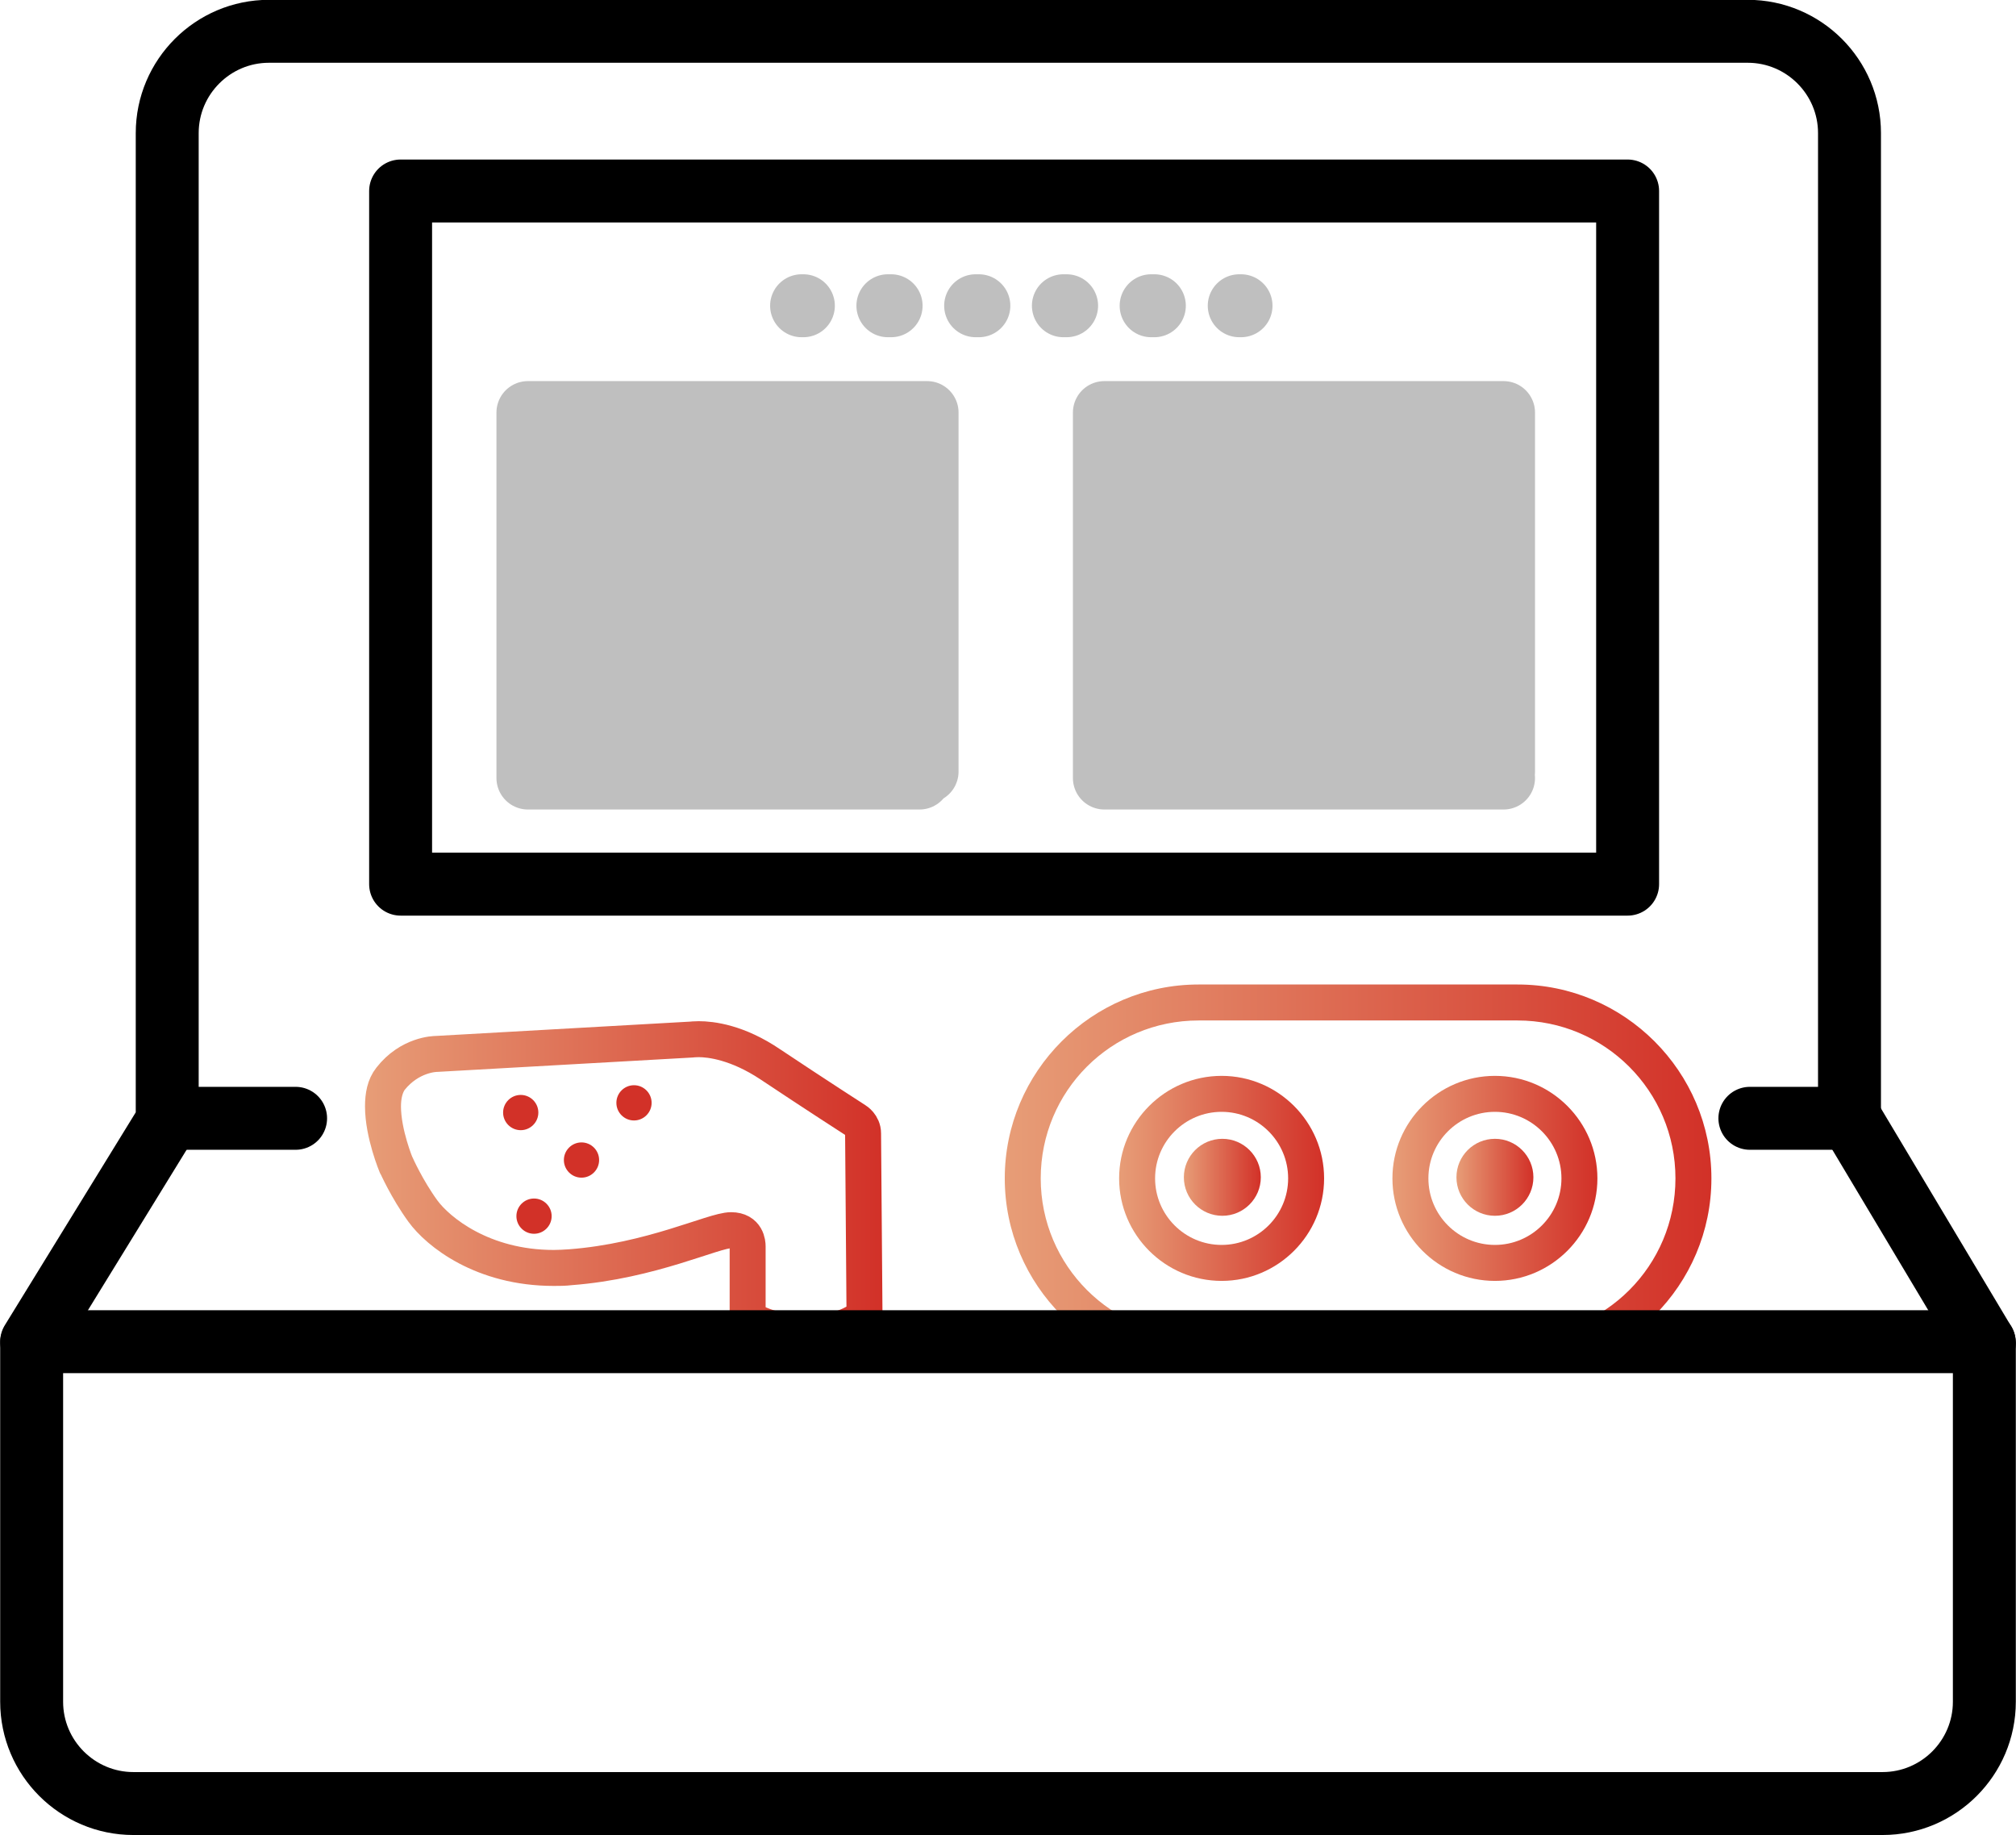
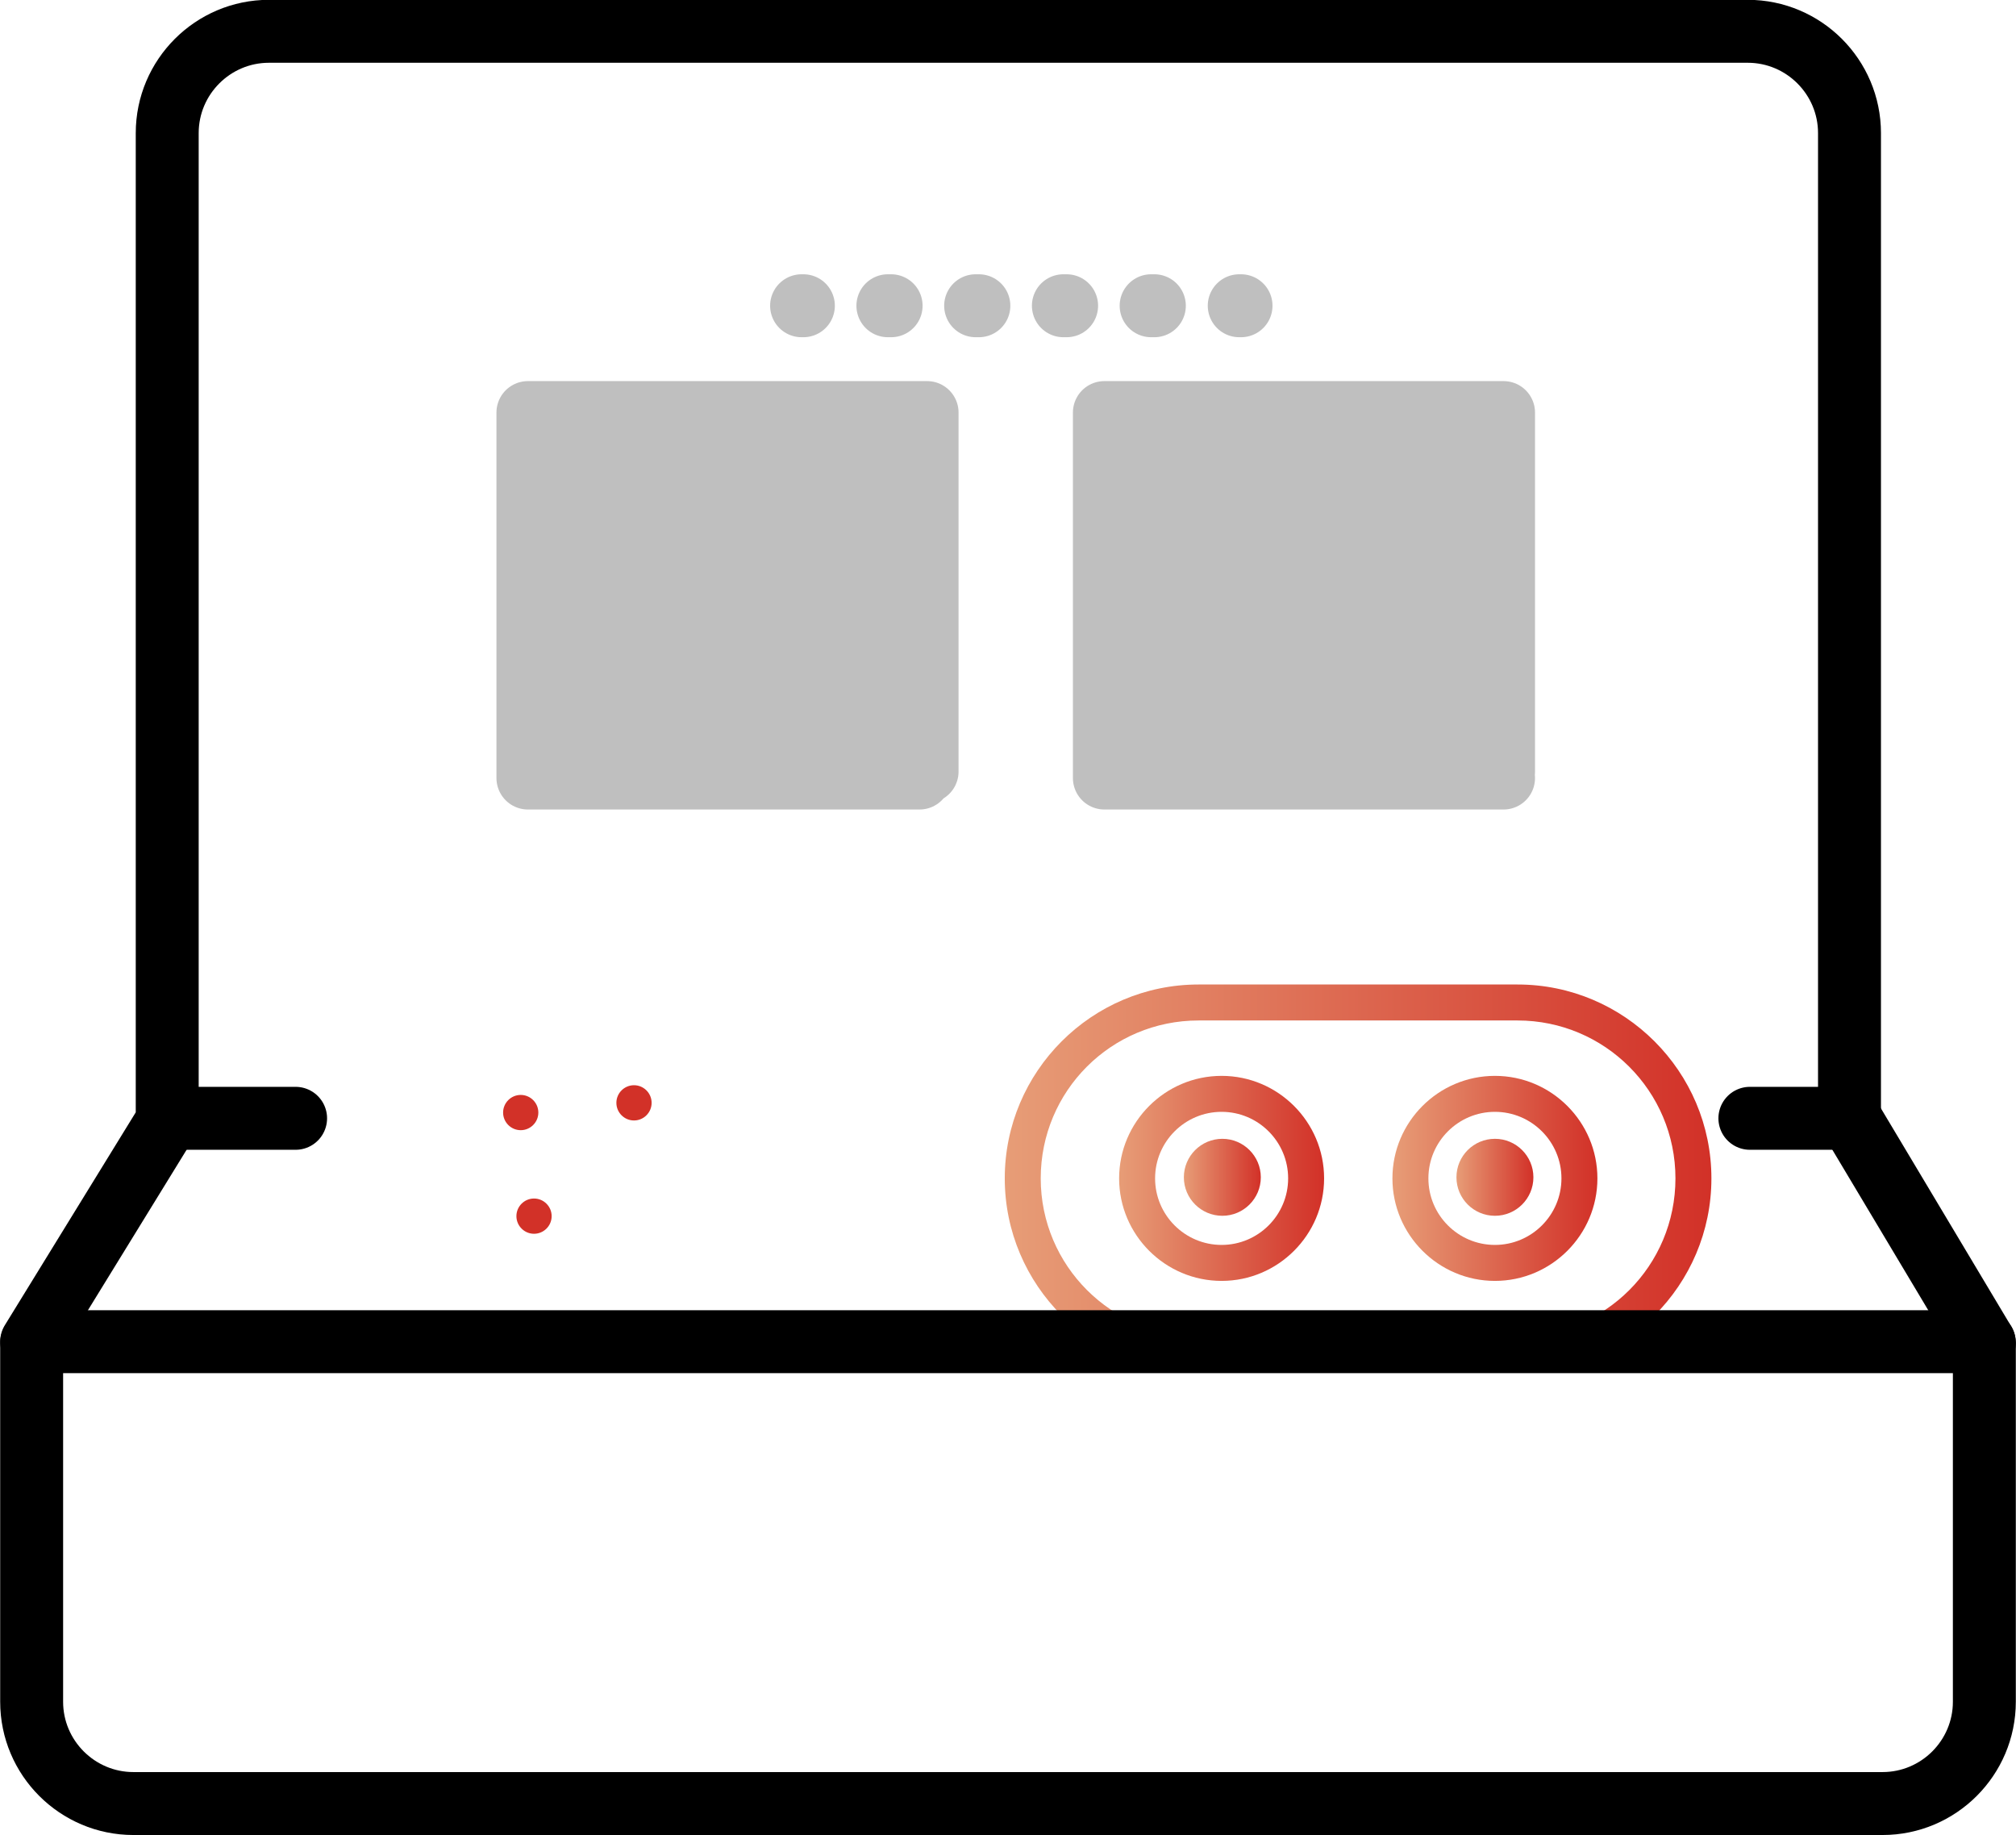
<svg xmlns="http://www.w3.org/2000/svg" xmlns:xlink="http://www.w3.org/1999/xlink" id="Layer_2" viewBox="0 0 56.06 51.02">
  <defs>
    <style>.cls-1{fill:url(#Nueva_muestra_de_degradado_2);}.cls-1,.cls-2,.cls-3,.cls-4,.cls-5,.cls-6,.cls-7,.cls-8,.cls-9,.cls-10{stroke-width:0px;}.cls-11,.cls-12,.cls-2,.cls-13,.cls-14,.cls-15{fill:none;}.cls-11,.cls-12,.cls-16,.cls-13,.cls-14{stroke-width:1.75px;}.cls-11,.cls-12,.cls-16,.cls-13,.cls-14,.cls-15{stroke-linecap:round;stroke-linejoin:round;}.cls-11,.cls-13{stroke:#000;}.cls-11,.cls-6{fill-rule:evenodd;}.cls-17{clip-path:url(#clippath);}.cls-12,.cls-16,.cls-14{stroke:#bfbfbf;}.cls-16{fill:#bfbfbf;}.cls-18{clip-path:url(#clippath-1);}.cls-19{clip-path:url(#clippath-3);}.cls-20{clip-path:url(#clippath-2);}.cls-3{fill:url(#Nueva_muestra_de_degradado_2-3);}.cls-4{fill:url(#Nueva_muestra_de_degradado_2-5);}.cls-5{fill:url(#Nueva_muestra_de_degradado_2-4);}.cls-14{stroke-dasharray:0 0 .09 2.35;}.cls-15{stroke:url(#linear-gradient);}.cls-6{fill:url(#Nueva_muestra_de_degradado_2-2);}.cls-7{fill:url(#linear-gradient-4);}.cls-8{fill:url(#linear-gradient-2);}.cls-9{fill:url(#linear-gradient-3);}.cls-10{fill:url(#linear-gradient-5);}</style>
    <linearGradient id="linear-gradient" x1="10.15" y1="32.99" x2="24.54" y2="32.99" gradientUnits="userSpaceOnUse">
      <stop offset="0" stop-color="#e79d77" />
      <stop offset="1" stop-color="#d23128" />
    </linearGradient>
    <clipPath id="clippath">
      <path class="cls-2" d="M13.99,30.93c0,.27.22.49.49.49s.49-.22.49-.49-.22-.49-.49-.49-.49.22-.49.49" />
    </clipPath>
    <linearGradient id="linear-gradient-2" x1="-770.94" y1="-6920.31" x2="-769.94" y2="-6920.31" gradientTransform="translate(1053.42 -9301.16) scale(1.35 -1.35)" xlink:href="#linear-gradient" />
    <clipPath id="clippath-1">
      <path class="cls-2" d="M14.36,33.81c0,.27.22.49.49.49s.49-.22.49-.49-.22-.49-.49-.49-.49.22-.49.49" />
    </clipPath>
    <linearGradient id="linear-gradient-3" x1="-770.71" y1="-6920.28" x2="-769.71" y2="-6920.28" gradientTransform="translate(1053.49 -9298.23) scale(1.35 -1.35)" xlink:href="#linear-gradient" />
    <clipPath id="clippath-2">
      <path class="cls-2" d="M17.14,30.66c0,.27.22.49.49.49s.49-.22.49-.49-.22-.49-.49-.49-.49.22-.49.49" />
    </clipPath>
    <linearGradient id="linear-gradient-4" x1="-770.72" y1="-6920.11" x2="-769.72" y2="-6920.11" gradientTransform="translate(1056.28 -9301.16) scale(1.35 -1.35)" xlink:href="#linear-gradient" />
    <clipPath id="clippath-3">
-       <path class="cls-2" d="M15.68,32.25c0,.27.22.49.49.49s.49-.22.49-.49-.22-.49-.49-.49-.49.22-.49.49" />
-     </clipPath>
+       </clipPath>
    <linearGradient id="linear-gradient-5" x1="-771.17" y1="-6919.64" x2="-770.17" y2="-6919.64" gradientTransform="translate(1055.43 -9298.93) scale(1.35 -1.35)" xlink:href="#linear-gradient" />
    <linearGradient id="Nueva_muestra_de_degradado_2" x1="27.95" y1="32.76" x2="47.58" y2="32.76" gradientUnits="userSpaceOnUse">
      <stop offset="0" stop-color="#e79d77" />
      <stop offset="1" stop-color="#d23128" />
    </linearGradient>
    <linearGradient id="Nueva_muestra_de_degradado_2-2" x1="32.91" y1="32.73" x2="35.06" y2="32.73" xlink:href="#Nueva_muestra_de_degradado_2" />
    <linearGradient id="Nueva_muestra_de_degradado_2-3" x1="31.12" y1="32.76" x2="36.82" y2="32.76" xlink:href="#Nueva_muestra_de_degradado_2" />
    <linearGradient id="Nueva_muestra_de_degradado_2-4" x1="40.5" y1="32.73" x2="42.64" y2="32.73" xlink:href="#Nueva_muestra_de_degradado_2" />
    <linearGradient id="Nueva_muestra_de_degradado_2-5" x1="38.71" y1="32.76" x2="44.42" y2="32.76" xlink:href="#Nueva_muestra_de_degradado_2" />
  </defs>
  <g id="Capa_1">
-     <path class="cls-15" d="M11.02,32.4h0s-.37-.88-.37-1.64c0-.29.06-.57.21-.77.54-.67,1.23-.69,1.28-.69,0,0,0,0,0,0l7.1-.4s.07-.01.19-.01c.34,0,1.08.08,1.99.7,1.26.84,2.38,1.56,2.38,1.56,0,0,.2.12.2.36s.04,5.07.04,5.07c0,0-.48.49-1.57.49s-1.68-.43-1.68-.43v-1.98s0,0,0-.01c0-.08-.02-.45-.46-.45-.49,0-2.22.86-4.47,1.03-.16.01-.31.02-.46.02-1.98,0-3.22-1.01-3.64-1.58-.45-.62-.74-1.28-.74-1.28h0s.29.66.74,1.28c.42.58,1.65,1.58,3.64,1.58.15,0,.3,0,.46-.02,2.25-.17,3.98-1.03,4.47-1.03.44,0,.46.37.46.45,0,0,0,.01,0,.01v1.98s.6.43,1.68.43,1.57-.49,1.57-.49c0,0-.04-4.83-.04-5.07s-.2-.36-.2-.36c0,0-1.12-.72-2.38-1.56-.92-.61-1.66-.7-1.99-.7-.13,0-.19.01-.19.01l-7.1.4s0,0,0,0c-.05,0-.75.01-1.28.69-.16.2-.21.47-.21.77,0,.76.37,1.64.37,1.64h0Z" />
    <g class="cls-17">
      <rect class="cls-8" x="13.99" y="30.44" width=".98" height=".98" />
    </g>
    <g class="cls-18">
      <rect class="cls-9" x="14.36" y="33.32" width=".98" height=".98" />
    </g>
    <g class="cls-20">
      <rect class="cls-7" x="17.14" y="30.17" width=".98" height=".98" />
    </g>
    <g class="cls-19">
      <rect class="cls-10" x="15.68" y="31.76" width=".98" height=".98" />
    </g>
    <path class="cls-1" d="M42.2,28.37c2.42,0,4.39,1.96,4.39,4.39s-1.96,4.39-4.39,4.39h-8.87c-2.42,0-4.39-1.96-4.39-4.39s1.96-4.39,4.39-4.39h8.87M42.2,27.37h-8.87c-2.97,0-5.39,2.42-5.39,5.39s2.42,5.39,5.39,5.39h8.87c2.97,0,5.39-2.42,5.39-5.39s-2.42-5.39-5.39-5.39h0Z" />
    <path class="cls-6" d="M35.06,32.73c0,.59-.48,1.07-1.07,1.07s-1.07-.48-1.07-1.07.48-1.07,1.07-1.07,1.07.48,1.07,1.07Z" />
    <path class="cls-3" d="M33.97,30.91c1.02,0,1.85.83,1.85,1.85s-.83,1.85-1.85,1.85-1.85-.83-1.85-1.85.83-1.85,1.85-1.85M33.97,29.91c-1.57,0-2.85,1.28-2.85,2.85s1.28,2.85,2.85,2.85,2.85-1.28,2.85-2.85-1.28-2.85-2.85-2.85h0Z" />
    <circle class="cls-5" cx="41.57" cy="32.73" r="1.07" />
    <path class="cls-4" d="M41.57,30.91c1.02,0,1.85.83,1.85,1.85s-.83,1.85-1.85,1.85-1.85-.83-1.85-1.85.83-1.85,1.85-1.85M41.57,29.91c-1.57,0-2.85,1.28-2.85,2.85s1.28,2.85,2.85,2.85,2.85-1.28,2.85-2.85-1.28-2.85-2.85-2.85h0Z" />
    <path class="cls-13" d="M.9,37.3h54.25s.03.01.03.03v9.98c0,1.56-1.27,2.83-2.83,2.83H3.71c-1.56,0-2.83-1.27-2.83-2.83v-9.98s.01-.03.03-.03Z" />
    <path class="cls-11" d="M.88,37.3l3.82-6.21s-.05-.02-.05-.05V3.7c0-1.56,1.27-2.83,2.83-2.83h41.12c1.56,0,2.83,1.27,2.83,2.83v27.34s-.02.05-.05.05" />
    <line class="cls-13" x1="55.18" y1="37.33" x2="51.42" y2="31.04" />
-     <rect class="cls-13" x="11.14" y="5.31" width="34.12" height="19.27" />
    <path class="cls-16" d="M25.57,21.63h-10.89v-10.16h11.1v9.98" />
    <path class="cls-16" d="M41.81,21.63h-11.1v-10.16h11.1v9.98" />
    <line class="cls-12" x1="22.29" y1="8.5" x2="22.34" y2="8.5" />
    <line class="cls-14" x1="24.69" y1="8.5" x2="33.29" y2="8.5" />
    <line class="cls-12" x1="34.46" y1="8.5" x2="34.51" y2="8.5" />
    <line class="cls-13" x1="4.69" y1="31.09" x2="8.22" y2="31.09" />
    <line class="cls-13" x1="51.37" y1="31.09" x2="48.66" y2="31.09" />
  </g>
</svg>